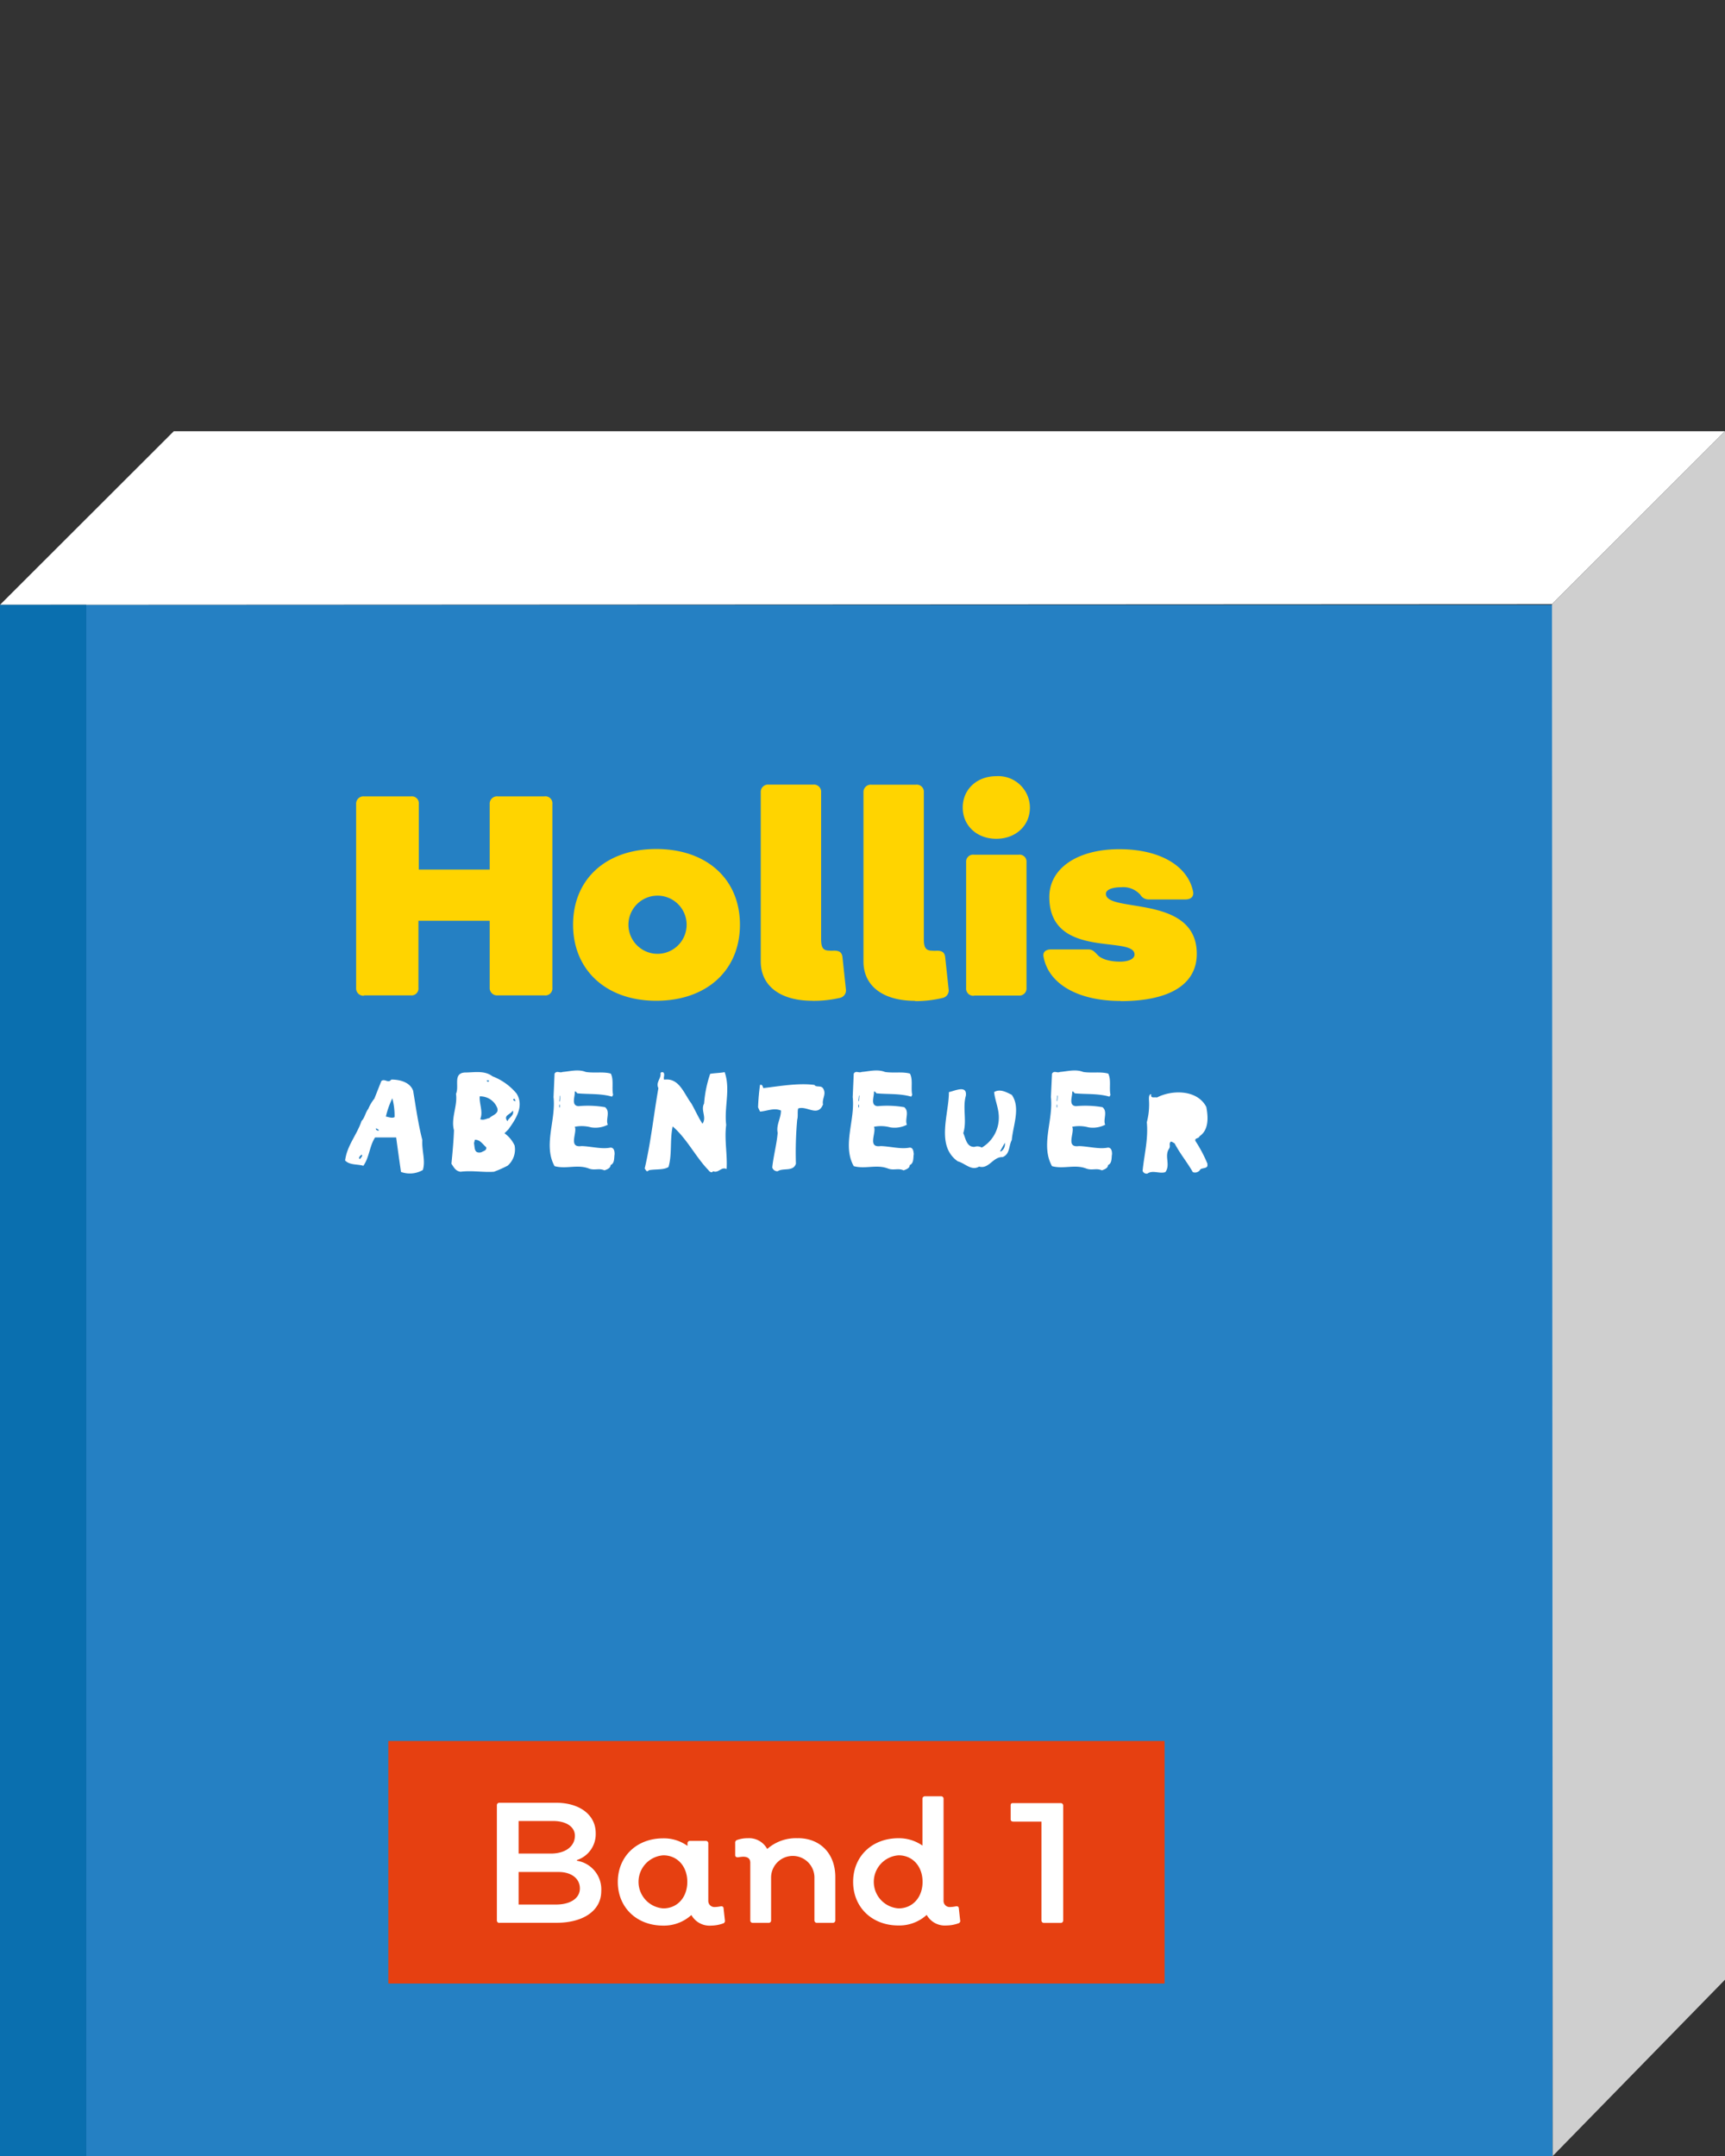
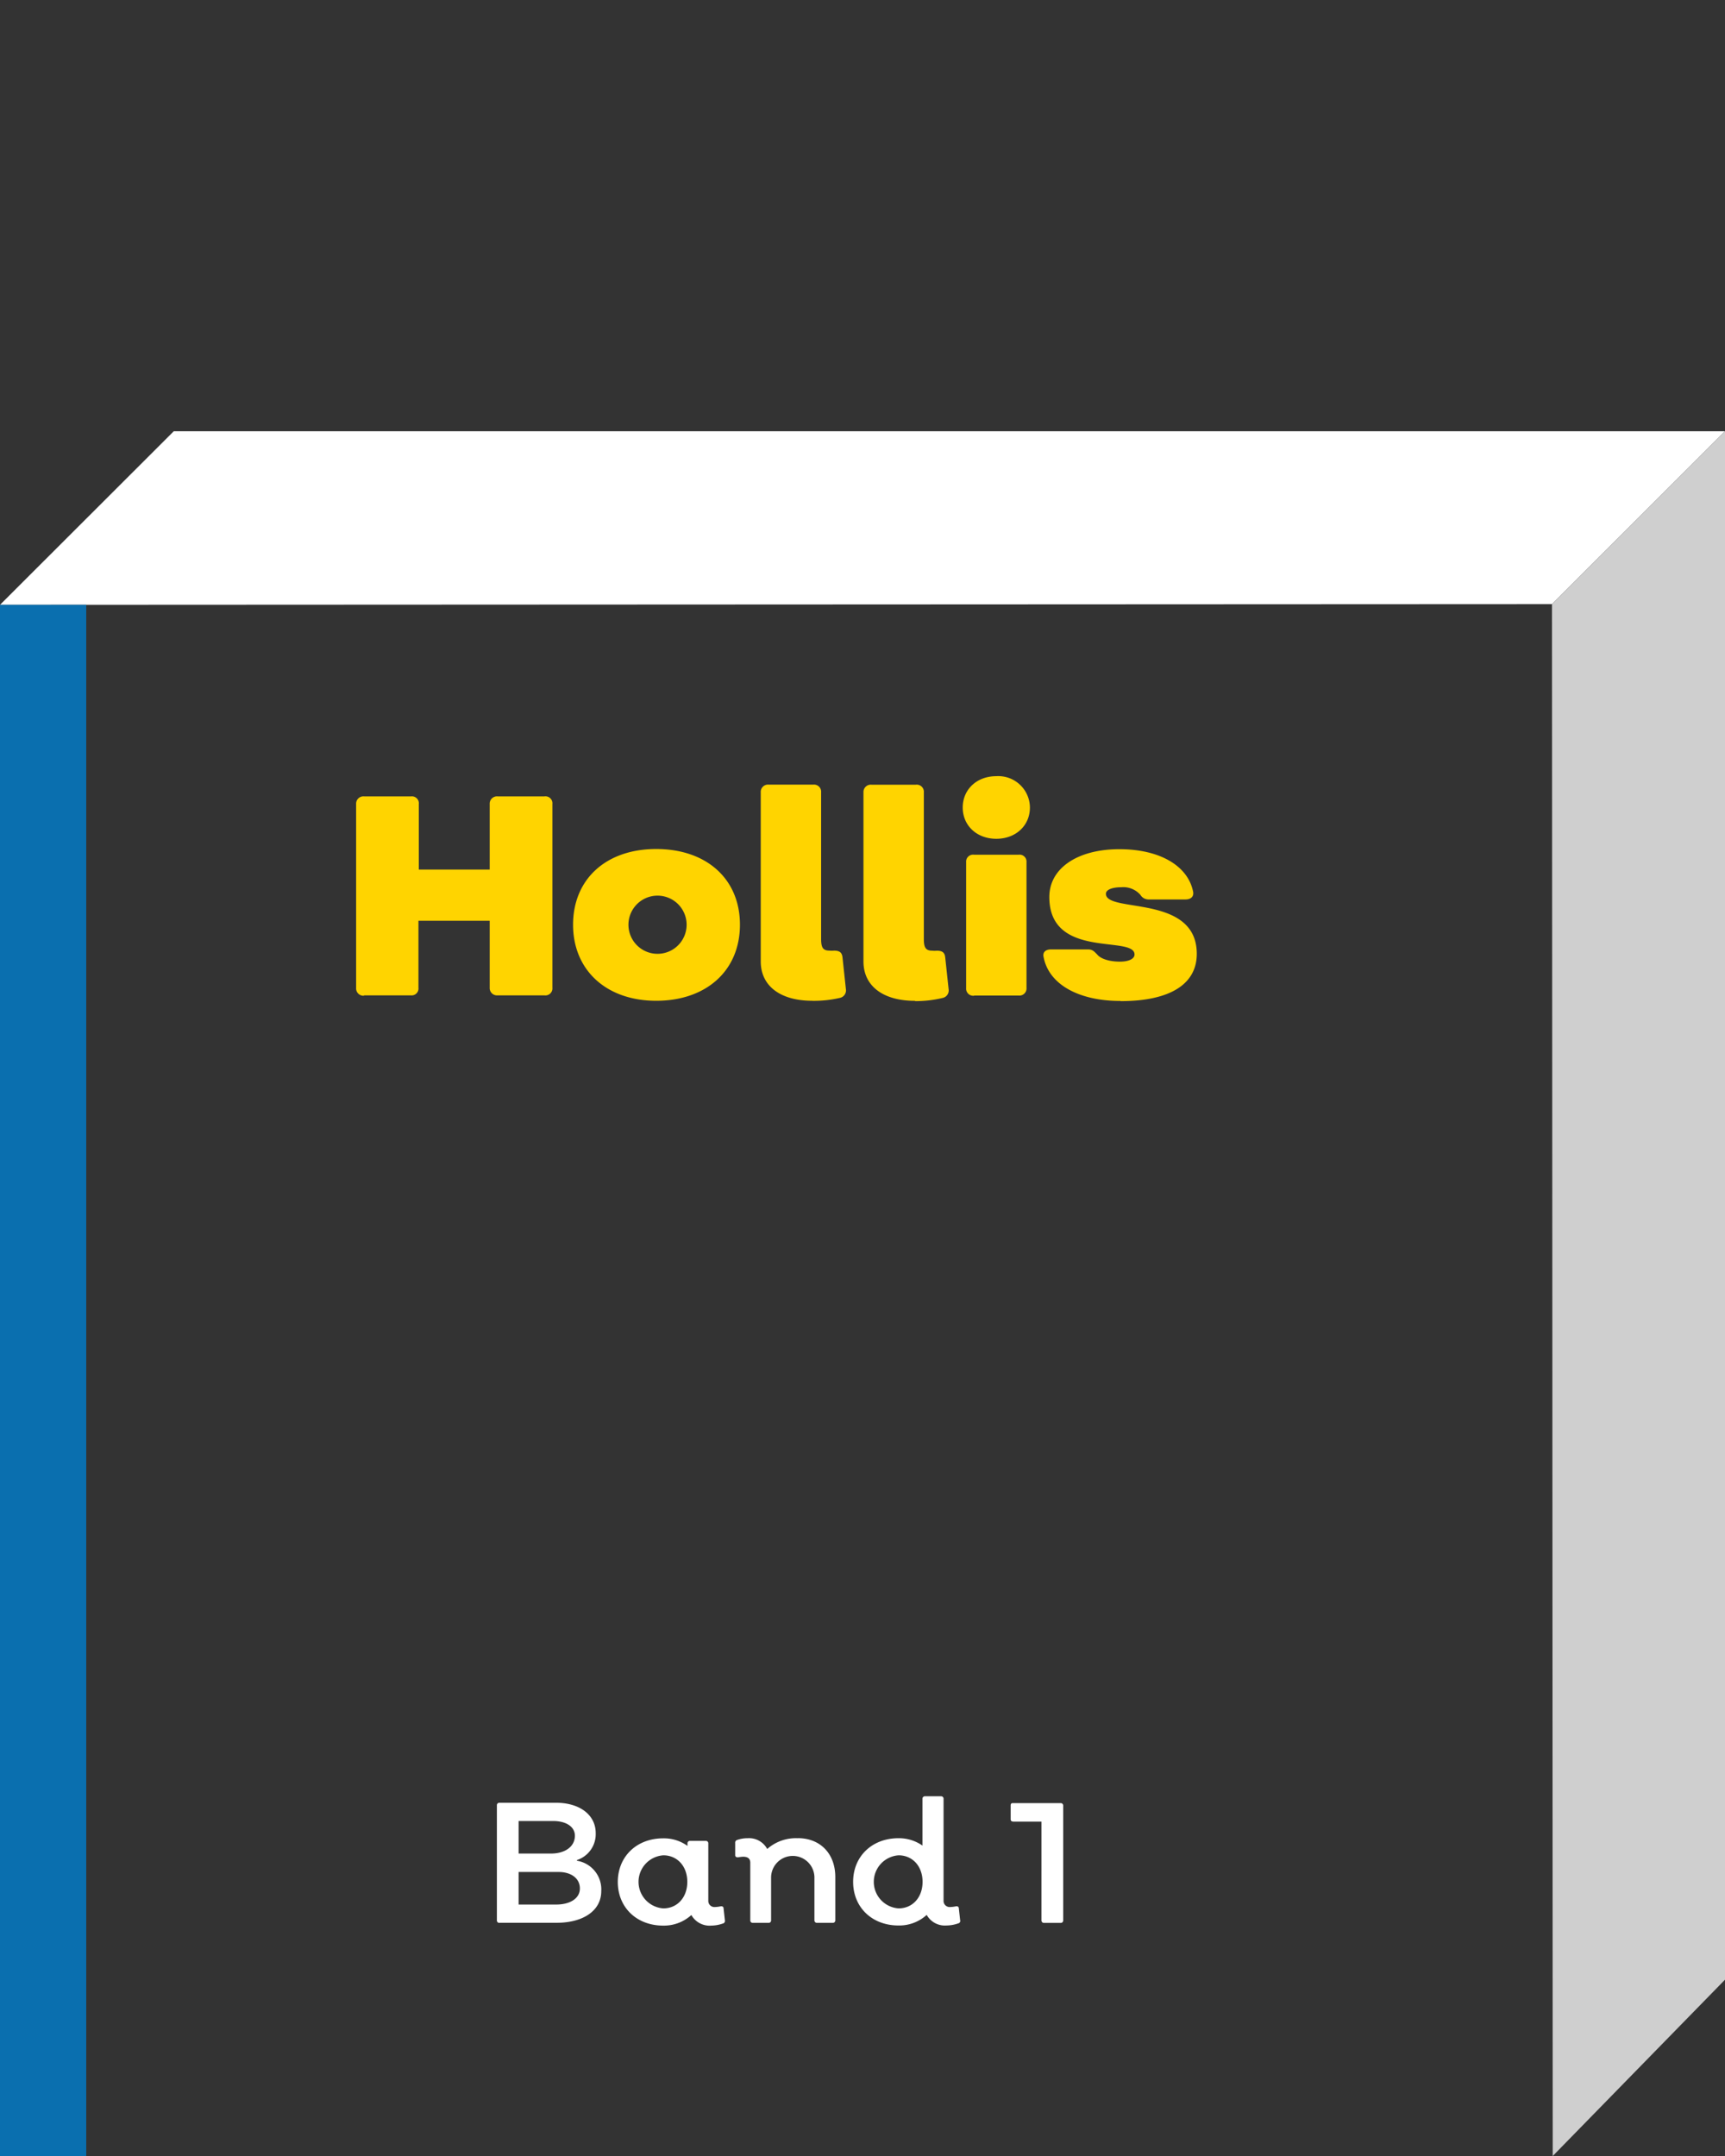
<svg xmlns="http://www.w3.org/2000/svg" viewBox="0 0 283.46 354.33">
  <rect x="0" y="0" width="283.46" height="354.33" fill="#333333" stroke="none" />
  <defs>
    <style>.cls-1{fill:#2580c3;}.cls-2{fill:#fff;}.cls-3{fill:#cfcfcf;}.cls-4{fill:#0a6faf;}.cls-5{fill:#ffd400;}.cls-6{fill:#e64011;}</style>
  </defs>
  <title>icon-hollisabenteuer1</title>
  <g id="Icon_Buch_1" data-name="Icon Buch 1">
-     <rect class="cls-1" x="14.17" y="99.4" width="240.97" height="254.93" />
    <polygon class="cls-2" points="0 99.4 28.56 70.87 283.46 70.87 255.03 99.28 0 99.4" />
    <polygon class="cls-3" points="255.15 354.33 283.46 325.35 283.46 70.87 255.03 99.28 255.15 354.33" />
    <rect class="cls-4" y="99.4" width="14.17" height="254.93" />
    <path class="cls-5" d="M184.12,164.53c8.1,0,12.54-2.76,12.54-7.77,0-9.87-14.93-6.65-14.93-9.87,0-.71,1.13-1.08,2.53-1.08a3.74,3.74,0,0,1,3.14,1.26,1.56,1.56,0,0,0,1.4.75h6c.89,0,1.4-.47,1.26-1.26-.84-4.26-5.47-7-12.12-7-6.88,0-11.51,3.13-11.51,7.86,0,10.34,14,6.22,14,9.45,0,.7-.93,1.17-2.39,1.17-1.77,0-3.18-.47-3.74-1.17-.47-.47-.75-.84-1.5-.84H172.7c-.89,0-1.4.47-1.21,1.26.84,4.45,5.71,7.21,12.63,7.21m-24.05-.89h7.3a1.17,1.17,0,0,0,1.31-1.26V141.69a1.14,1.14,0,0,0-1.31-1.22h-7.3a1.14,1.14,0,0,0-1.31,1.22v20.69a1.17,1.17,0,0,0,1.31,1.26m3.65-25.79c3.18,0,5.52-2.15,5.52-5.14a5.2,5.2,0,0,0-5.52-5.15c-3.23,0-5.52,2.2-5.52,5.15s2.29,5.14,5.52,5.14m-13.34,26.68a19.27,19.27,0,0,0,4.5-.52,1.26,1.26,0,0,0,1-1.45l-.56-5.24c-.09-.84-.56-1.08-1.4-1.08a3.54,3.54,0,0,1-.7,0c-1.08,0-1.41-.47-1.41-1.92v-24.1a1.17,1.17,0,0,0-1.31-1.26h-7.3a1.2,1.2,0,0,0-1.31,1.26v27.8c0,4,3.18,6.46,8.47,6.46m-16.84,0A19.19,19.19,0,0,0,138,164a1.26,1.26,0,0,0,1-1.45l-.56-5.24c-.1-.84-.56-1.08-1.41-1.08a3.54,3.54,0,0,1-.7,0c-1.08,0-1.4-.47-1.4-1.92v-24.1a1.17,1.17,0,0,0-1.31-1.26h-7.3a1.19,1.19,0,0,0-1.31,1.26v27.8c0,4,3.18,6.46,8.47,6.46m-25.65-7.72a4.78,4.78,0,0,1,0-9.55,4.78,4.78,0,1,1,0,9.55m0,7.72c8.29,0,13.76-5,13.76-12.5s-5.47-12.44-13.76-12.44-13.66,5-13.66,12.44,5.43,12.5,13.66,12.5m-48.06-.89h7.73a1.13,1.13,0,0,0,1.26-1.26v-11H80.47v11a1.2,1.2,0,0,0,1.31,1.26h7.68a1.15,1.15,0,0,0,1.31-1.26V132.15a1.15,1.15,0,0,0-1.31-1.27H81.78a1.2,1.2,0,0,0-1.31,1.27v10.76H68.82V132.15a1.14,1.14,0,0,0-1.26-1.27H59.83a1.2,1.2,0,0,0-1.31,1.27v30.23a1.2,1.2,0,0,0,1.31,1.26" />
-     <path class="cls-2" d="M198.43,191.29a22.87,22.87,0,0,0-2-3.79c-.13-.54.54-.32.69-.77,1.56-1.06,1.41-3.17,1.11-4.8-1.48-2.88-5.64-2.85-8.12-1.56-.35-.13-1.09.24-.94-.55-.4,0-.37.65-.37.87a11.37,11.37,0,0,1-.35,3.74c.27,2.77-.45,5.43-.69,8a.69.69,0,0,0,.79.44c.86-.62,2,.08,2.95-.24.89-1.24-.23-2.63.62-3.87.27-.45-.1-.77.27-1.14.25,0,.42.2.62.27.89,1.71,2,3,3,4.74a1,1,0,0,0,1.24-.45c.37-.3,1.34-.08,1.14-.87M173.73,182h-.09v-.45h.09Zm.08-1.94-.08.87h-.09l.09-.87Zm8.92,9.54c0-.42-.1-1-.67-1-1.44.3-3.17-.2-4.76-.25-2.28.33-.64-2.28-1.11-3.17a5.87,5.87,0,0,1,2.7.1,4.42,4.42,0,0,0,2.72-.44c-.39-.87.47-2.13-.44-2.88a16.68,16.68,0,0,0-4.36-.17c-1.29-.08-.55-1.64-.62-2.38.22-.1.29.2.42.27,1.78.18,3.84,0,5.7.55l.17-.3c-.25-1.09.15-2.48-.37-3.49-1.24-.35-2.75-.05-4.11-.27-1.27-.5-2.58-.1-3.82,0-.52.22-.94-.28-1.31.27l-.18,3.86c.42,3.82-1.73,7.91.18,11.35,1.88.52,3.74-.32,5.57.37,1,.4,1.69-.1,2.63.32.39-.15,1-.34,1-.86.72-.33.54-1.22.67-1.84m-17.62-1.83a1.4,1.4,0,0,1-.62,1.41h-.17Zm1.14-.45c.2-2.38,1.49-5.32,0-7.43-.82-.4-1.93-1.06-2.9-.45.15,1.47.82,2.75.77,4.32a5.69,5.69,0,0,1-2.8,4.8,1.42,1.42,0,0,0-1.19-.12c-1.31.07-1.46-1.41-1.85-2.26.64-2-.15-4.11.42-6.12.27-1.88-1.89-.79-2.78-.62,0,3.7-2.18,8.82,1.46,11.38,1.17.29,2.23,1.63,3.5.86,1.61.47,2.28-1.63,3.86-1.56,1.24-.47,1-1.88,1.51-2.8M141.16,182h-.1v-.45h.1Zm.07-1.94-.07.87h-.1l.1-.87Zm8.92,9.54c-.05-.42-.1-1-.67-1-1.44.3-3.17-.2-4.76-.25-2.28.33-.64-2.28-1.11-3.17a5.87,5.87,0,0,1,2.7.1,4.42,4.42,0,0,0,2.72-.44c-.39-.87.47-2.13-.44-2.88a16.65,16.65,0,0,0-4.36-.17c-1.29-.08-.55-1.64-.62-2.38.22-.1.3.2.42.27,1.78.18,3.84,0,5.7.55l.17-.3c-.25-1.09.15-2.48-.37-3.49-1.24-.35-2.75-.05-4.11-.27-1.27-.5-2.58-.1-3.82,0-.52.22-.94-.28-1.31.27l-.17,3.86c.42,3.82-1.74,7.91.17,11.35,1.88.52,3.74-.32,5.57.37,1,.4,1.69-.1,2.63.32.4-.15,1-.34,1-.86.72-.33.55-1.22.67-1.84m-14.94-8.2c-.12-1,.64-1.68,0-2.62-.37-.47-1.11-.08-1.39-.52-2.7-.35-5.77.22-8.4.52-.09-.18-.12-.65-.54-.52a36.3,36.3,0,0,0-.32,3.69l.32.69c1.14-.07,2.3-.67,3.44-.17,0,1.31-.81,2.35-.54,3.66-.15,1.86-.7,3.84-.89,5.7a.88.88,0,0,0,.89.62c.89-.62,2.55.13,3-1.24A60.44,60.44,0,0,1,131,184c.17-.54,0-1.38.17-1.83,1.46-.5,3.25,1.51,4.09-.72M119.4,192.11c.15-2.35-.39-4.81-.07-7.23-.35-3,.74-5.85-.25-8.68-.77.15-1.71.15-2.38.28a19.55,19.55,0,0,0-1,4.88c-.6,1.11.49,2.28-.27,3.32-.65-1-1.19-2.21-1.81-3.32-1.22-1.59-2-4.29-4.49-3.92-.15-.44.15-.74-.07-1.14-.15-.14-.45-.14-.52.08.12.91-.82,1.48-.35,2.45-.77,4.39-1.24,8.92-2.25,13.21l.24.34c.18.25.33,0,.5-.07,1-.2,2.38,0,3.17-.52.62-2.08.2-4.44.69-6.67,2.33,2,3.8,5.06,5.88,7.19.17.25.54.54.76.17.85.4,1.34-.77,2.18-.37M92,182h-.1v-.45H92Zm.07-1.94L92,181h-.1l.1-.87Zm8.92,9.54c0-.42-.1-1-.67-1-1.43.3-3.17-.2-4.75-.25-2.28.33-.65-2.28-1.12-3.17a5.86,5.86,0,0,1,2.7.1,4.45,4.45,0,0,0,2.73-.44c-.4-.87.47-2.13-.45-2.88a16.65,16.65,0,0,0-4.36-.17c-1.29-.08-.54-1.64-.62-2.38.23-.1.3.2.42.27,1.79.18,3.84,0,5.7.55l.18-.3c-.25-1.09.14-2.48-.38-3.49-1.23-.35-2.75-.05-4.11-.27-1.26-.5-2.57-.1-3.81,0-.52.22-.94-.28-1.32.27l-.17,3.86c.42,3.82-1.73,7.91.17,11.35,1.89.52,3.74-.32,5.58.37,1,.4,1.68-.1,2.62.32.4-.15,1-.34,1-.86.72-.33.55-1.22.67-1.84m-21.1-1.09c.1.55-.47.6-.8.82-1.21.25-1.06-.67-1.21-1.51l.15-.55c.87,0,1.24.7,1.86,1.24m1.8-6.49c.35,1-.81,1.19-1.28,1.69-.5.07-1,.44-1.51.17.52-1.17-.18-2.53-.08-3.74a3,3,0,0,1,2.87,1.88m2.56.45c.34.77-.72,1.21-.87,1.76-.77-1,.54-1.09.87-1.76m-3.92-4.81c-.15.17-.34,0-.37-.15h.37ZM84.67,181c-.15-.08-.57-.28-.17-.43.15.08.17.25.17.43m.25-1.24a9.69,9.69,0,0,0-4-2.88c-1.31-1-3-.62-4.48-.62-2.08.08-.92,2.26-1.51,3.5.29,2-.87,4-.33,6-.07,1.86-.24,3.69-.42,5.5.42.6.67,1.19,1.49,1.31,1.93-.24,3.72.13,5.5,0a19.18,19.18,0,0,0,2.25-1,3.52,3.52,0,0,0,1.14-3.32,5,5,0,0,0-1.66-2l.62-.62c1.24-1.69,2.63-3.82,1.39-5.87m-25.49,10c.2.12,0,.44-.2.59v.1h-.17c-.15-.25.14-.5.37-.69m2.87-4c-.2.15-.59-.08-.52-.32a1.06,1.06,0,0,1,.52.32m2.55-2.18c-.39.25-.94,0-1.43-.08a14,14,0,0,1,1.06-3,11.31,11.31,0,0,1,.37,3.12m4.64,8.67c.49-1.54-.2-3.2-.08-4.93-.67-2.6-1.06-5.38-1.51-8.1-.5-1.39-2.13-1.84-3.59-1.84-.52.7-1.07-.24-1.64.25l-1.14,2.88a7,7,0,0,0-1,1.68c-.49.62-.54,1.41-1.11,2-.77,2.3-2.38,4-2.7,6.49.76.79,2,.57,3,.87,1-1.42,1-3.25,1.93-4.66H65.1c.25,1.88.52,3.79.79,5.67a4.28,4.28,0,0,0,3.6-.32" />
-     <rect class="cls-6" x="63.81" y="286.12" width="127.56" height="39.86" />
    <path class="cls-2" d="M174.29,296.33h-7.87c-.25,0-.34.14-.34.37V299c0,.28.2.37.48.37h4.58V315.6a.4.4,0,0,0,.42.42h2.73a.4.4,0,0,0,.42-.42V296.75a.4.4,0,0,0-.42-.42m-26.63,17.3a4.37,4.37,0,0,1,0-8.72c2.3,0,3.94,1.8,3.94,4.36s-1.64,4.36-3.94,4.36m10.12,2-.22-2c0-.28-.23-.39-.51-.33a5.34,5.34,0,0,1-1,.11,1,1,0,0,1-1-1V295.63a.39.39,0,0,0-.42-.42H152a.4.4,0,0,0-.42.42v7.68a6.73,6.73,0,0,0-3.94-1.21c-4.36,0-7.45,3-7.45,7.17s3.09,7.17,7.45,7.17a6.68,6.68,0,0,0,4.64-1.74,3.41,3.41,0,0,0,3.26,1.74,5.93,5.93,0,0,0,1.91-.34.43.43,0,0,0,.34-.5m-26.72-13.5a7.12,7.12,0,0,0-5,1.77,3.38,3.38,0,0,0-3.21-1.77,5.11,5.11,0,0,0-1.71.28.46.46,0,0,0-.34.51v2c0,.28.23.37.51.34a6.9,6.9,0,0,1,.78-.09c.82,0,1.19.34,1.19,1v9.45a.39.39,0,0,0,.42.42h2.58a.39.39,0,0,0,.42-.42v-7.12a3.56,3.56,0,0,1,7.12.2v6.92a.4.4,0,0,0,.42.42h2.59a.4.4,0,0,0,.42-.42v-7.12c0-3.83-2.47-6.38-6.16-6.38M109,313.63a4.37,4.37,0,0,1,0-8.72c2.3,0,3.94,1.8,3.94,4.36s-1.64,4.36-3.94,4.36m10.12,2-.22-2c0-.28-.23-.39-.51-.33a5.34,5.34,0,0,1-1,.11,1,1,0,0,1-1-1v-9.45a.39.39,0,0,0-.42-.42h-2.58a.39.39,0,0,0-.42.42v.4a6.64,6.64,0,0,0-4-1.24c-4.36,0-7.45,3-7.45,7.17s3.09,7.17,7.45,7.17a6.68,6.68,0,0,0,4.64-1.74,3.42,3.42,0,0,0,3.26,1.74,5.93,5.93,0,0,0,1.91-.34.43.43,0,0,0,.34-.5M85.22,313v-5.35H91.8c2.08,0,3.49,1.07,3.49,2.7S93.71,313,91.38,313Zm0-8.38v-5.35h5.65c2.25,0,3.6,1,3.6,2.42,0,1.75-1.57,2.93-3.93,2.93ZM82.07,316h9.37c4.41,0,7.36-2,7.36-5.2a4.76,4.76,0,0,0-4-5v-.11a4.48,4.48,0,0,0,3.09-4.42c0-3-2.62-5-6.55-5H82.07a.4.4,0,0,0-.42.42V315.6a.4.4,0,0,0,.42.42" />
  </g>
</svg>